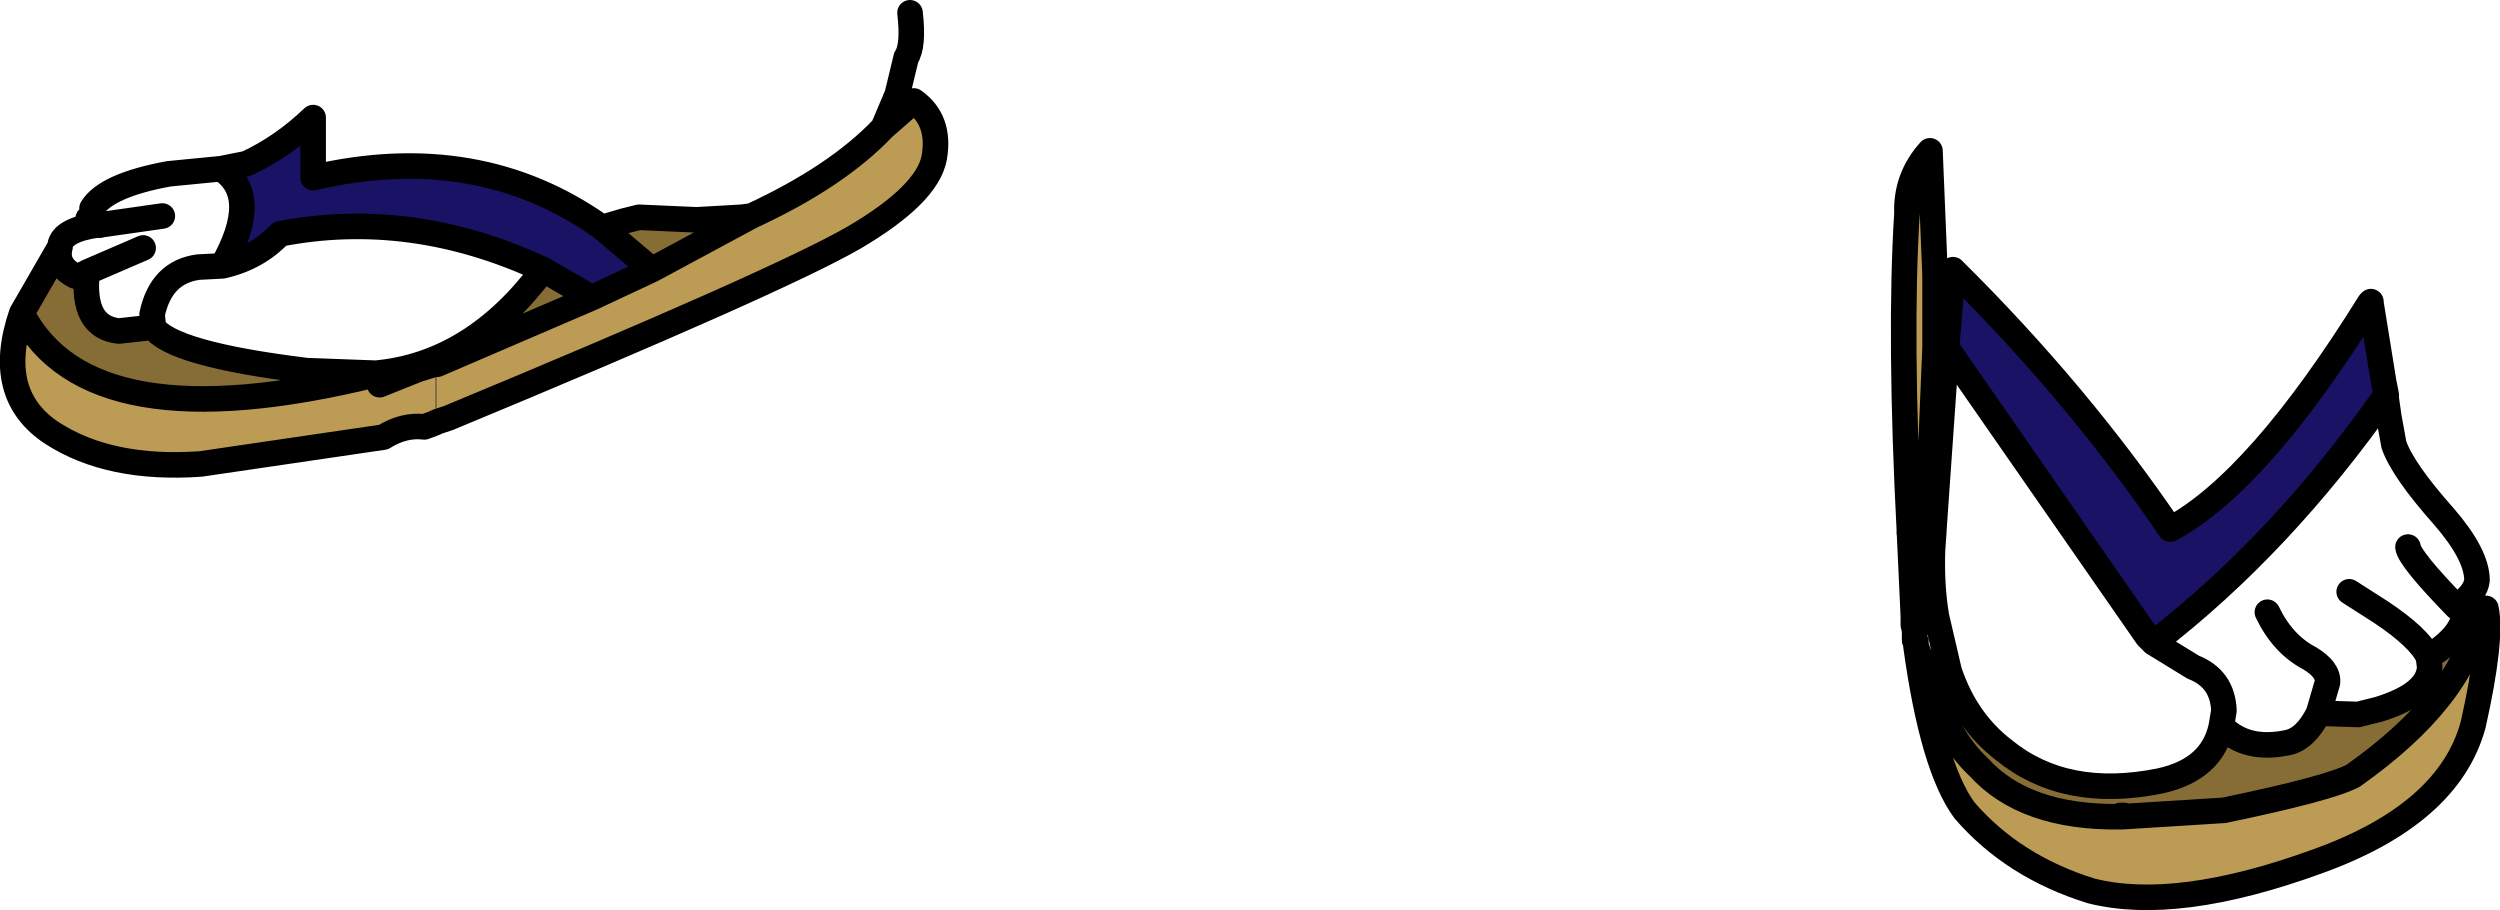
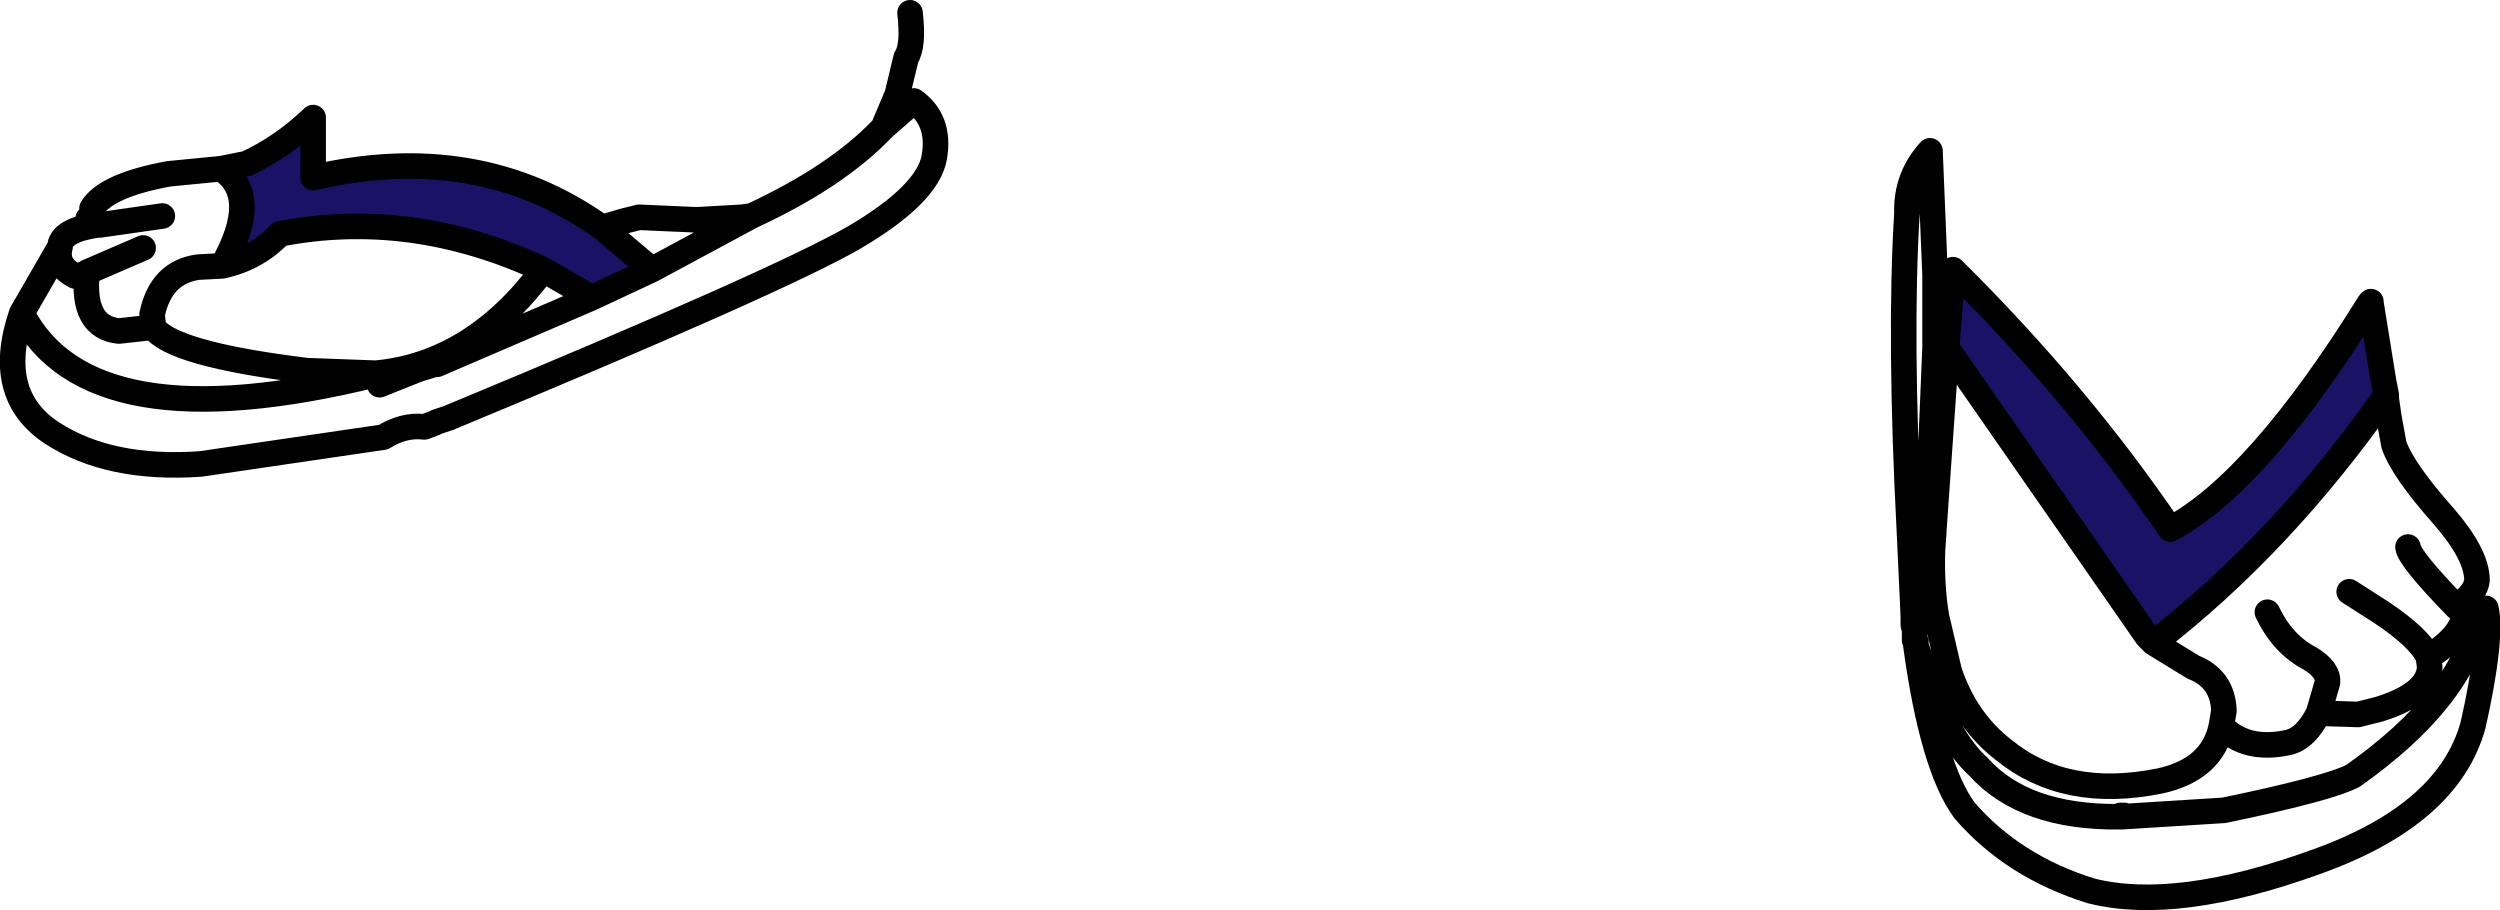
<svg xmlns="http://www.w3.org/2000/svg" height="35.6px" width="97.8px">
  <g transform="matrix(1.0, 0.0, 0.0, 1.0, -3.15, 8.2)">
-     <path d="M32.55 0.25 L33.25 -0.15 35.55 -1.6 37.7 -3.2 Q35.9 -1.3 32.55 0.25 M20.7 8.15 L20.25 8.35 20.25 8.3 20.7 8.15" fill="#999999" fill-rule="evenodd" stroke="none" />
-     <path d="M78.0 16.25 L78.0 15.9 77.85 12.65 78.55 12.6 78.3 15.05 Q78.05 15.4 78.1 15.9 L78.1 16.0 78.0 16.25" fill="#000000" fill-rule="evenodd" stroke="none" />
    <path d="M11.8 -1.6 L12.8 -1.8 Q14.2 -2.45 15.4 -3.6 L15.4 -1.25 Q21.85 -2.75 26.7 0.7 L28.65 2.35 26.3 3.45 24.4 2.35 Q19.25 -0.05 14.1 0.95 13.2 1.9 11.85 2.2 13.4 -0.55 11.8 -1.6 M95.85 3.65 L95.9 3.65 96.4 6.75 96.5 7.25 Q92.4 13.1 87.4 16.95 L87.15 16.7 79.3 5.4 79.55 2.35 Q84.45 7.2 88.05 12.5 91.5 10.65 95.85 3.65" fill="#1a1265" fill-rule="evenodd" stroke="none" />
-     <path d="M37.7 -3.2 L38.9 -4.25 Q39.95 -3.5 39.7 -2.05 39.45 -0.6 36.55 1.1 33.6 2.8 20.7 8.15 L20.25 8.3 20.25 6.05 26.3 3.45 28.65 2.35 29.3 2.0 32.55 0.25 Q35.9 -1.3 37.7 -3.2 M20.15 8.35 L19.75 8.5 Q18.95 8.4 18.15 8.9 L11.0 9.95 Q7.45 10.2 5.2 8.75 2.9 7.25 4.0 4.05 6.65 9.2 17.85 6.45 L18.0 6.85 19.5 6.25 20.15 6.05 20.15 8.35 M86.15 23.75 L90.15 23.5 Q94.25 22.65 95.2 22.15 99.45 19.15 100.1 15.95 L100.15 15.6 100.4 15.6 Q100.65 16.8 99.9 20.15 98.95 23.65 93.8 25.5 88.3 27.5 84.95 26.65 81.9 25.7 80.0 23.5 78.75 21.8 78.1 17.05 L78.55 18.35 Q79.4 20.75 80.55 21.8 82.35 23.8 86.1 23.75 L86.15 23.75 M77.85 12.65 Q77.45 4.95 77.75 0.15 77.7 -1.25 78.65 -2.3 L78.85 2.55 78.85 5.4 78.55 12.6 77.85 12.65" fill="#bc9c54" fill-rule="evenodd" stroke="none" />
-     <path d="M26.7 0.7 L27.55 0.45 28.15 0.3 30.4 0.4 32.15 0.3 32.55 0.25 29.3 2.0 28.65 2.35 26.7 0.7 M20.25 8.3 L20.15 8.35 20.15 6.05 19.5 6.25 18.0 6.85 17.85 6.45 17.85 6.4 17.85 6.45 Q6.65 9.2 4.0 4.05 L5.5 1.45 Q5.3 2.2 6.1 2.6 L6.55 2.5 Q6.35 4.6 7.8 4.75 L9.15 4.6 Q9.85 5.65 15.15 6.3 L17.85 6.4 Q21.65 6.05 24.4 2.35 L26.3 3.45 20.25 6.05 20.25 8.3 M90.05 20.2 Q91.0 21.2 92.65 20.85 93.35 20.7 93.85 19.7 L95.4 19.75 96.2 19.55 Q98.15 18.95 98.2 17.9 L98.15 17.5 Q99.5 16.65 99.55 15.8 L100.1 15.95 Q99.45 19.15 95.2 22.15 94.25 22.65 90.15 23.5 L86.15 23.75 86.25 23.7 86.1 23.7 86.1 23.75 Q82.35 23.8 80.55 21.8 79.4 20.75 78.55 18.35 L79.4 18.05 Q80.05 20.0 81.55 21.15 83.95 23.1 87.65 22.35 89.7 21.9 90.05 20.2" fill="#866d35" fill-rule="evenodd" stroke="none" />
    <path d="M5.5 1.45 L5.5 1.4 Q5.6 0.8 6.95 0.6 L6.6 0.35 Q6.85 0.35 6.75 -0.05 7.3 -0.95 9.75 -1.4 L11.8 -1.6 12.8 -1.8 Q14.2 -2.45 15.4 -3.6 L15.4 -1.25 Q21.85 -2.75 26.7 0.7 L27.55 0.45 28.15 0.3 30.4 0.4 32.15 0.3 32.55 0.25 Q35.9 -1.3 37.7 -3.2 L38.25 -4.5 38.6 -5.95 Q38.9 -6.4 38.75 -7.7 M37.7 -3.2 L38.9 -4.25 Q39.95 -3.5 39.7 -2.05 39.45 -0.6 36.55 1.1 33.6 2.8 20.7 8.15 L20.25 8.3 20.15 8.35 19.75 8.5 Q18.95 8.4 18.15 8.9 L11.0 9.95 Q7.45 10.2 5.2 8.75 2.9 7.25 4.0 4.05 L5.5 1.45 Q5.3 2.2 6.1 2.6 L6.55 2.5 6.55 2.45 8.75 1.5 M95.9 3.65 L95.9 3.6 95.85 3.65 Q91.5 10.65 88.05 12.5 84.45 7.2 79.55 2.35 L79.3 5.4 87.15 16.7 87.4 16.95 Q92.4 13.1 96.5 7.25 L96.4 6.75 95.9 3.65 M97.35 13.2 Q97.4 13.65 99.25 15.55 L99.3 15.5 Q100.0 15.0 100.05 14.5 100.05 13.5 98.75 12.0 97.15 10.2 96.8 9.2 L96.6 8.1 96.5 7.4 96.5 7.25 M87.4 16.95 L88.95 17.9 Q90.1 18.35 90.15 19.6 L90.05 20.2 Q91.0 21.2 92.65 20.85 93.35 20.7 93.85 19.7 L94.2 18.5 Q94.25 18.0 93.5 17.55 92.45 17.0 91.85 15.75 M86.15 23.75 L90.15 23.5 Q94.25 22.65 95.2 22.15 99.45 19.15 100.1 15.95 L100.15 15.6 100.4 15.6 Q100.65 16.8 99.9 20.15 98.95 23.65 93.8 25.5 88.3 27.5 84.95 26.65 81.9 25.7 80.0 23.5 78.75 21.8 78.1 17.05 L78.1 16.9 78.05 16.85 78.05 16.45 78.0 16.25 78.0 15.9 77.85 12.65 Q77.45 4.95 77.75 0.15 77.7 -1.25 78.65 -2.3 L78.85 2.55 78.85 5.4 78.55 12.6 78.3 15.05 Q78.05 15.4 78.1 15.9 L78.1 16.0 78.0 16.25 M99.55 15.8 Q99.5 16.65 98.15 17.5 L98.2 17.9 Q98.15 18.95 96.2 19.55 L95.4 19.75 93.85 19.7 M86.15 23.75 L86.25 23.7 86.1 23.7 86.1 23.75 86.15 23.75 M79.4 18.05 Q80.05 20.0 81.55 21.15 83.95 23.1 87.65 22.35 89.7 21.9 90.05 20.2 M98.15 17.5 Q97.8 16.75 96.3 15.75 L95.05 14.95 M99.25 15.55 L99.55 15.8 M79.3 5.4 L78.8 12.55 78.8 12.6 78.75 13.3 Q78.7 14.7 78.9 15.9 L79.4 18.05 M78.55 18.35 Q79.4 20.75 80.55 21.8 82.35 23.8 86.1 23.75 M78.55 18.35 L78.1 17.05 M28.65 2.35 L26.7 0.7 M28.65 2.35 L29.3 2.0 32.55 0.25 M26.3 3.45 L28.65 2.35 M20.25 6.05 L26.3 3.45 24.4 2.35 Q21.65 6.05 17.85 6.4 L15.15 6.3 Q9.85 5.65 9.15 4.6 L7.8 4.75 Q6.35 4.6 6.55 2.5 M17.85 6.45 L18.0 6.85 19.5 6.25 20.15 6.05 M11.8 -1.6 Q13.4 -0.55 11.85 2.2 13.2 1.9 14.1 0.95 19.25 -0.05 24.4 2.35 M9.15 4.6 L9.1 4.1 Q9.45 2.45 10.9 2.25 L11.85 2.2 M6.95 0.6 L7.0 0.6 M7.05 0.6 L9.5 0.25 M4.0 4.05 Q6.65 9.2 17.85 6.45" fill="none" stroke="#000000" stroke-linecap="round" stroke-linejoin="round" stroke-width="1.0" />
-     <path d="M77.85 12.65 L78.55 12.6 M7.0 0.6 L7.05 0.6" fill="none" stroke="#000000" stroke-linecap="round" stroke-linejoin="round" stroke-width="1.0" />
  </g>
</svg>